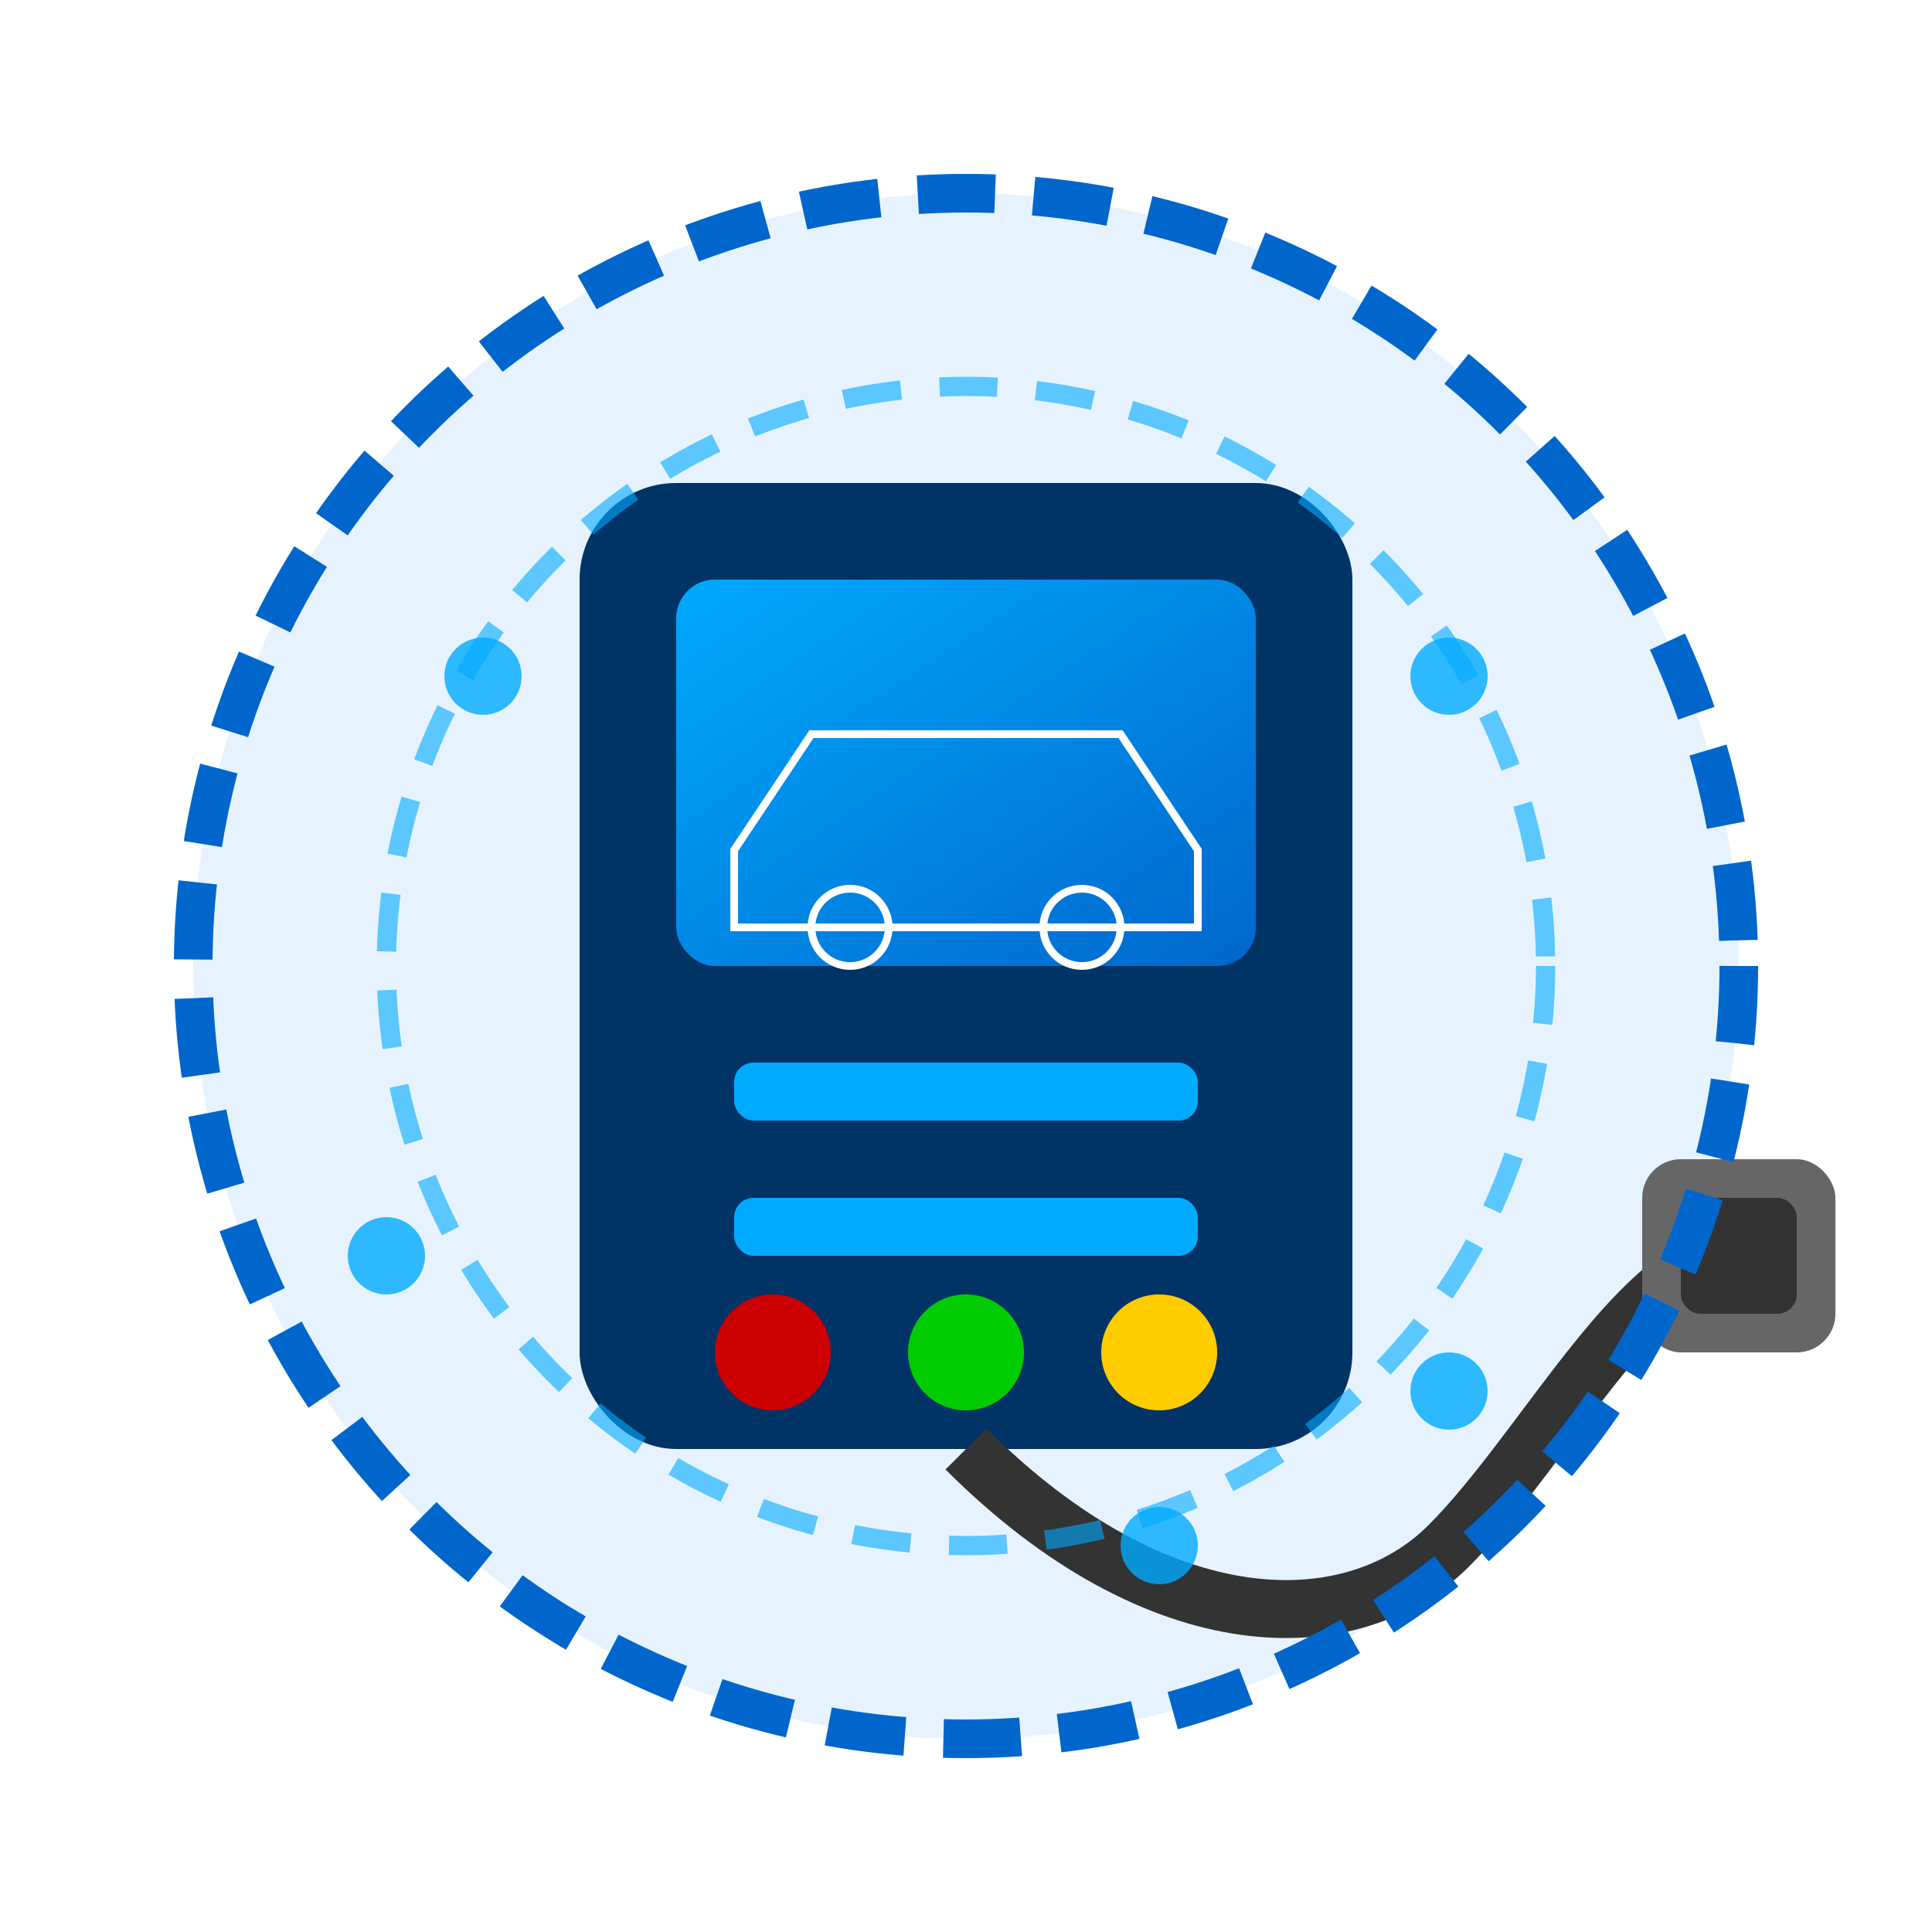
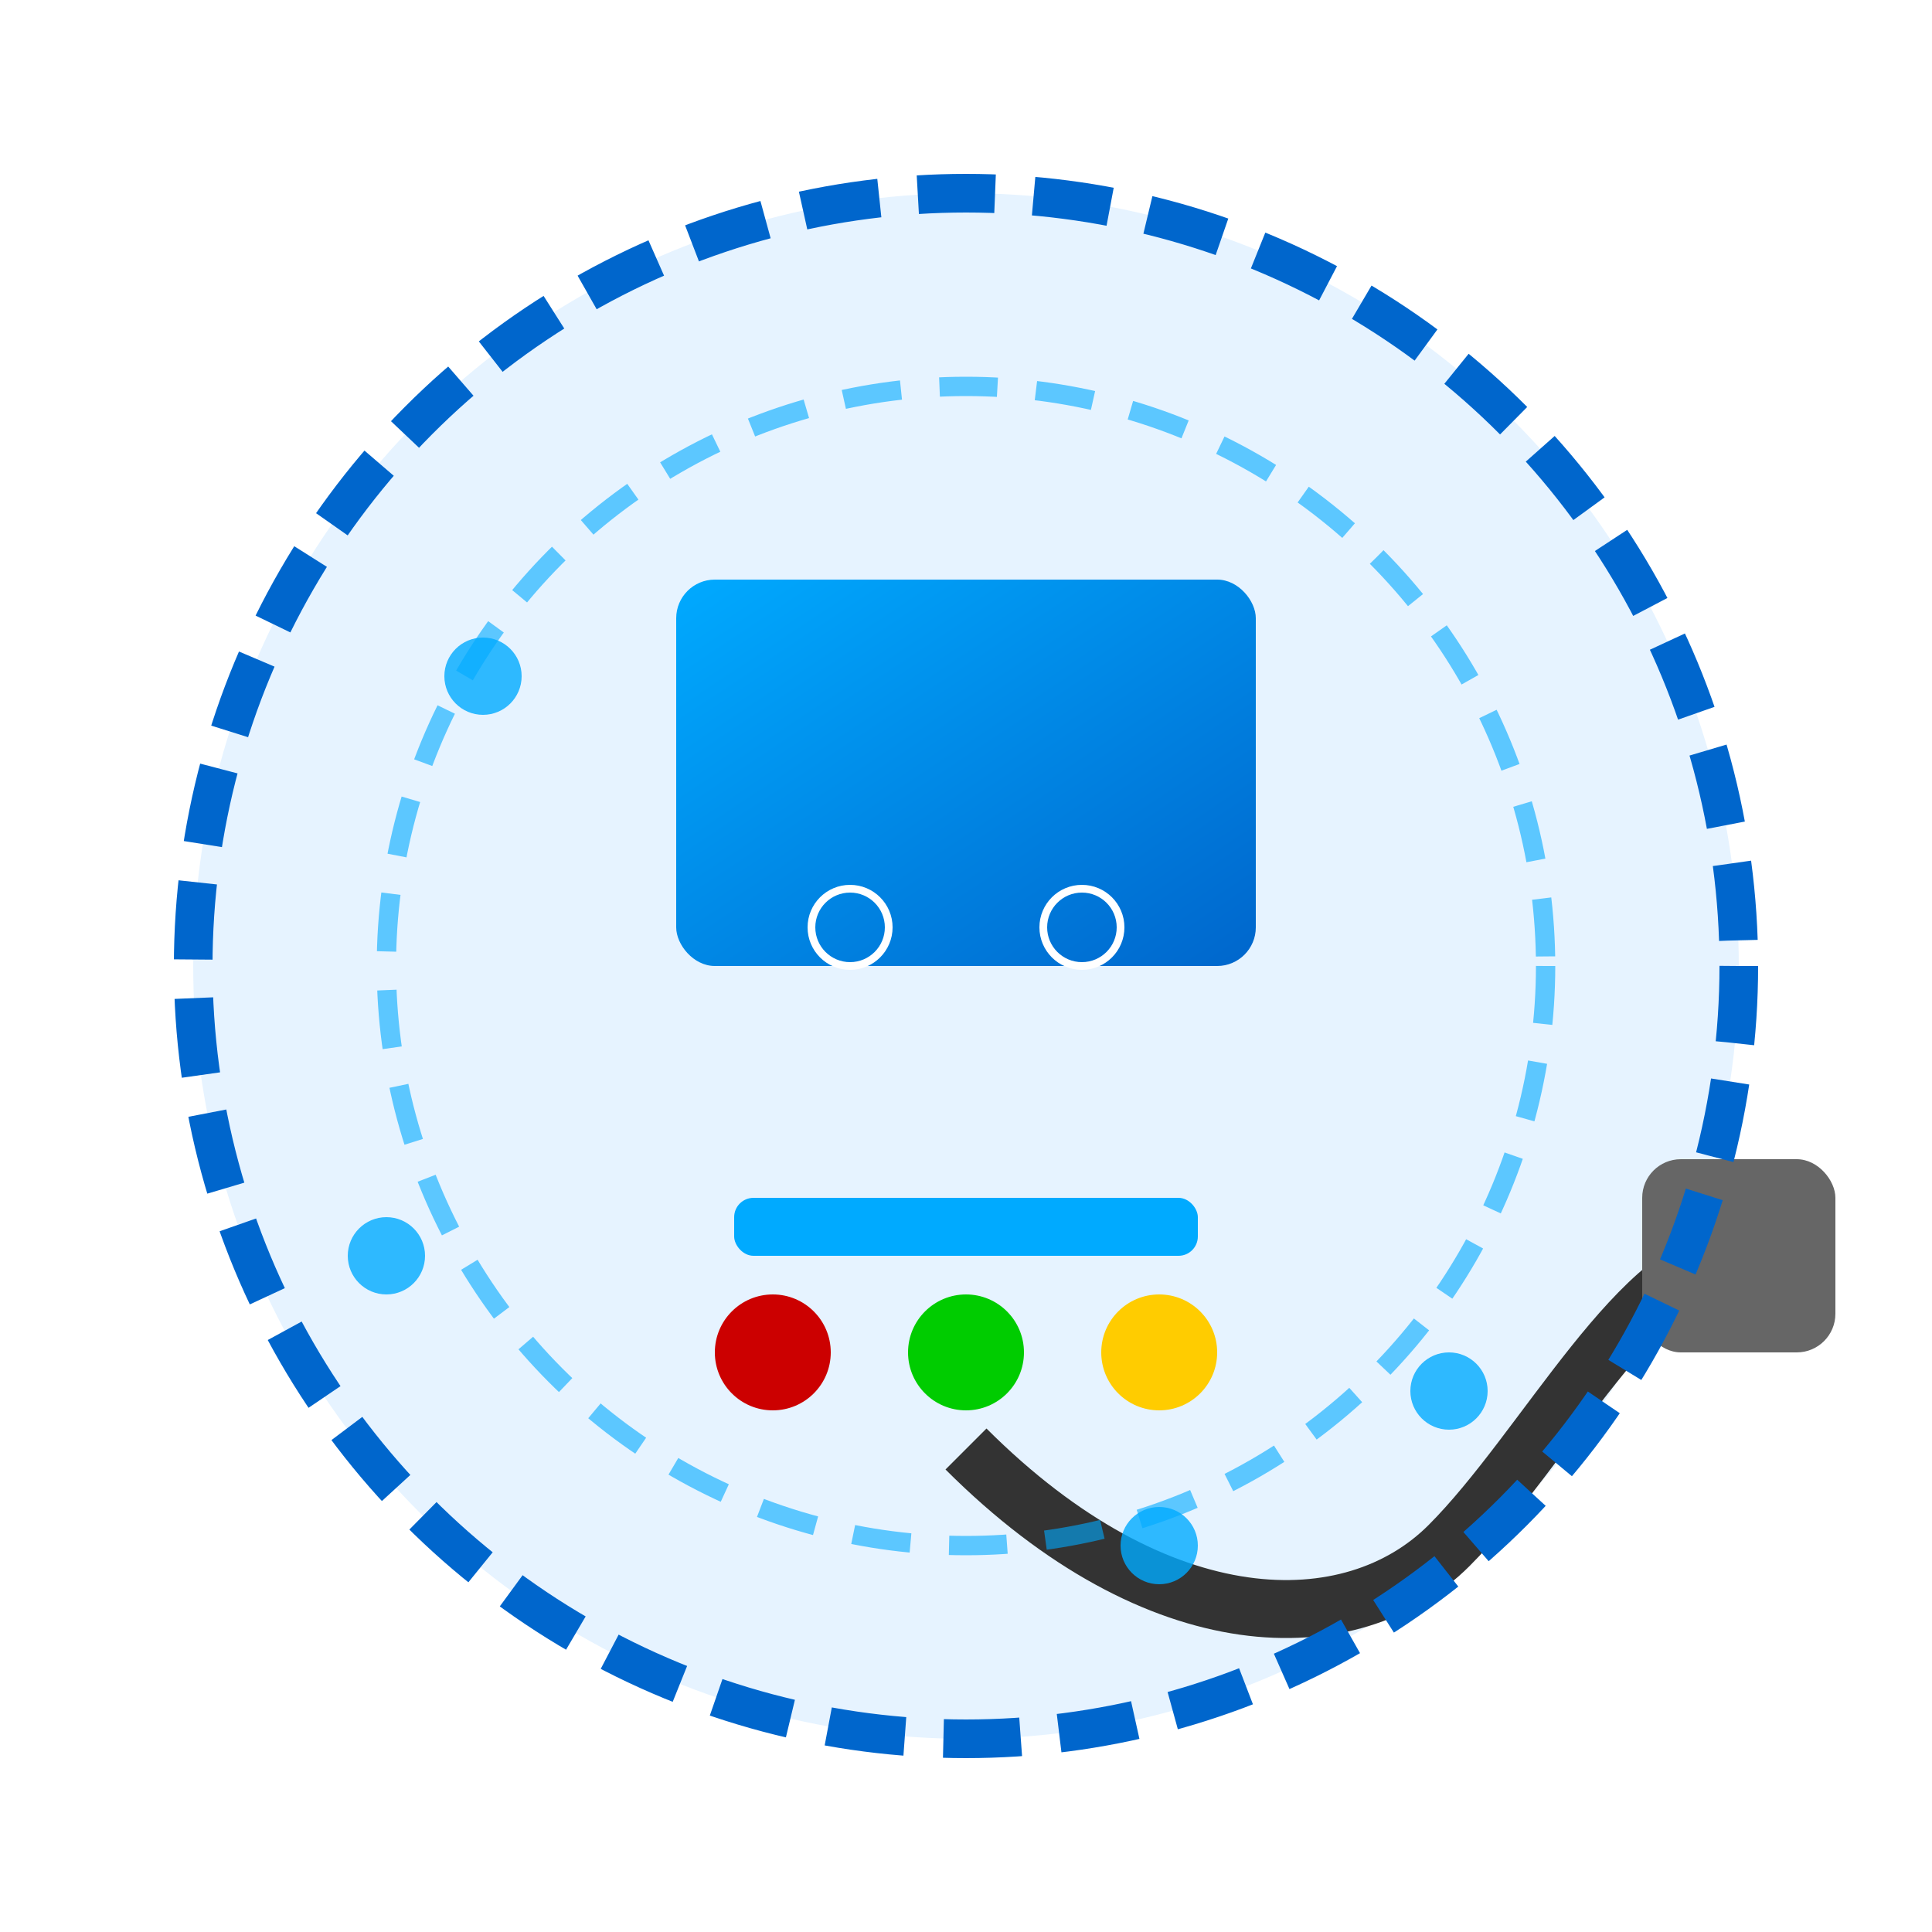
<svg xmlns="http://www.w3.org/2000/svg" width="100" height="100" viewBox="0 0 100 100">
  <defs>
    <linearGradient id="displayGradient" x1="0%" y1="0%" x2="100%" y2="100%">
      <stop offset="0%" stop-color="#00aaff" />
      <stop offset="100%" stop-color="#0066cc" />
    </linearGradient>
    <filter id="glow" x="-30%" y="-30%" width="160%" height="160%">
      <feGaussianBlur stdDeviation="2" result="blur" />
      <feComposite in="SourceGraphic" in2="blur" operator="over" />
    </filter>
  </defs>
  <circle cx="50" cy="50" r="40" fill="#e6f3ff" />
  <g transform="translate(50, 50)">
-     <rect x="-20" y="-25" width="40" height="50" rx="5" fill="#003366" />
    <rect x="-15" y="-20" width="30" height="20" rx="2" fill="url(#displayGradient)" />
    <g transform="translate(0, -10) scale(0.4)" stroke="#ffffff" stroke-width="1" fill="none">
-       <path d="M-30,10 L-20,-5 L20,-5 L30,10 L30,20 L-30,20 Z" />
      <circle cx="-15" cy="20" r="5" />
      <circle cx="15" cy="20" r="5" />
    </g>
-     <rect x="-12" y="5" width="24" height="3" rx="1" fill="#00aaff" />
    <rect x="-12" y="12" width="24" height="3" rx="1" fill="#00aaff" />
    <circle cx="-10" cy="20" r="3" fill="#cc0000" />
    <circle cx="0" cy="20" r="3" fill="#00cc00" />
    <circle cx="10" cy="20" r="3" fill="#ffcc00" />
  </g>
  <path d="M50,75 C60,85 70,85 75,80 C80,75 85,65 90,65" fill="none" stroke="#333333" stroke-width="3" />
  <g transform="translate(90, 65)">
    <rect x="-5" y="-5" width="10" height="10" rx="2" fill="#666666" />
-     <rect x="-3" y="-3" width="6" height="6" rx="1" fill="#333333" />
  </g>
  <g opacity="0.8">
    <circle cx="60" cy="80" r="2" fill="#00aaff" filter="url(#glow)">
      <animate attributeName="opacity" values="1;0.2;1" dur="2s" repeatCount="indefinite" />
    </circle>
    <circle cx="75" cy="72" r="2" fill="#00aaff" filter="url(#glow)">
      <animate attributeName="opacity" values="0.2;1;0.2" dur="2s" repeatCount="indefinite" />
    </circle>
  </g>
  <g opacity="0.6">
    <circle cx="50" cy="50" r="30" fill="none" stroke="#00aaff" stroke-width="1" stroke-dasharray="3,2" />
  </g>
  <circle cx="50" cy="50" r="40" fill="none" stroke="#0066cc" stroke-width="2" stroke-dasharray="4,2" />
  <g fill="#00aaff" opacity="0.8" filter="url(#glow)">
    <circle cx="25" cy="35" r="2" />
-     <circle cx="75" cy="35" r="2" />
    <circle cx="20" cy="65" r="2" />
  </g>
</svg>